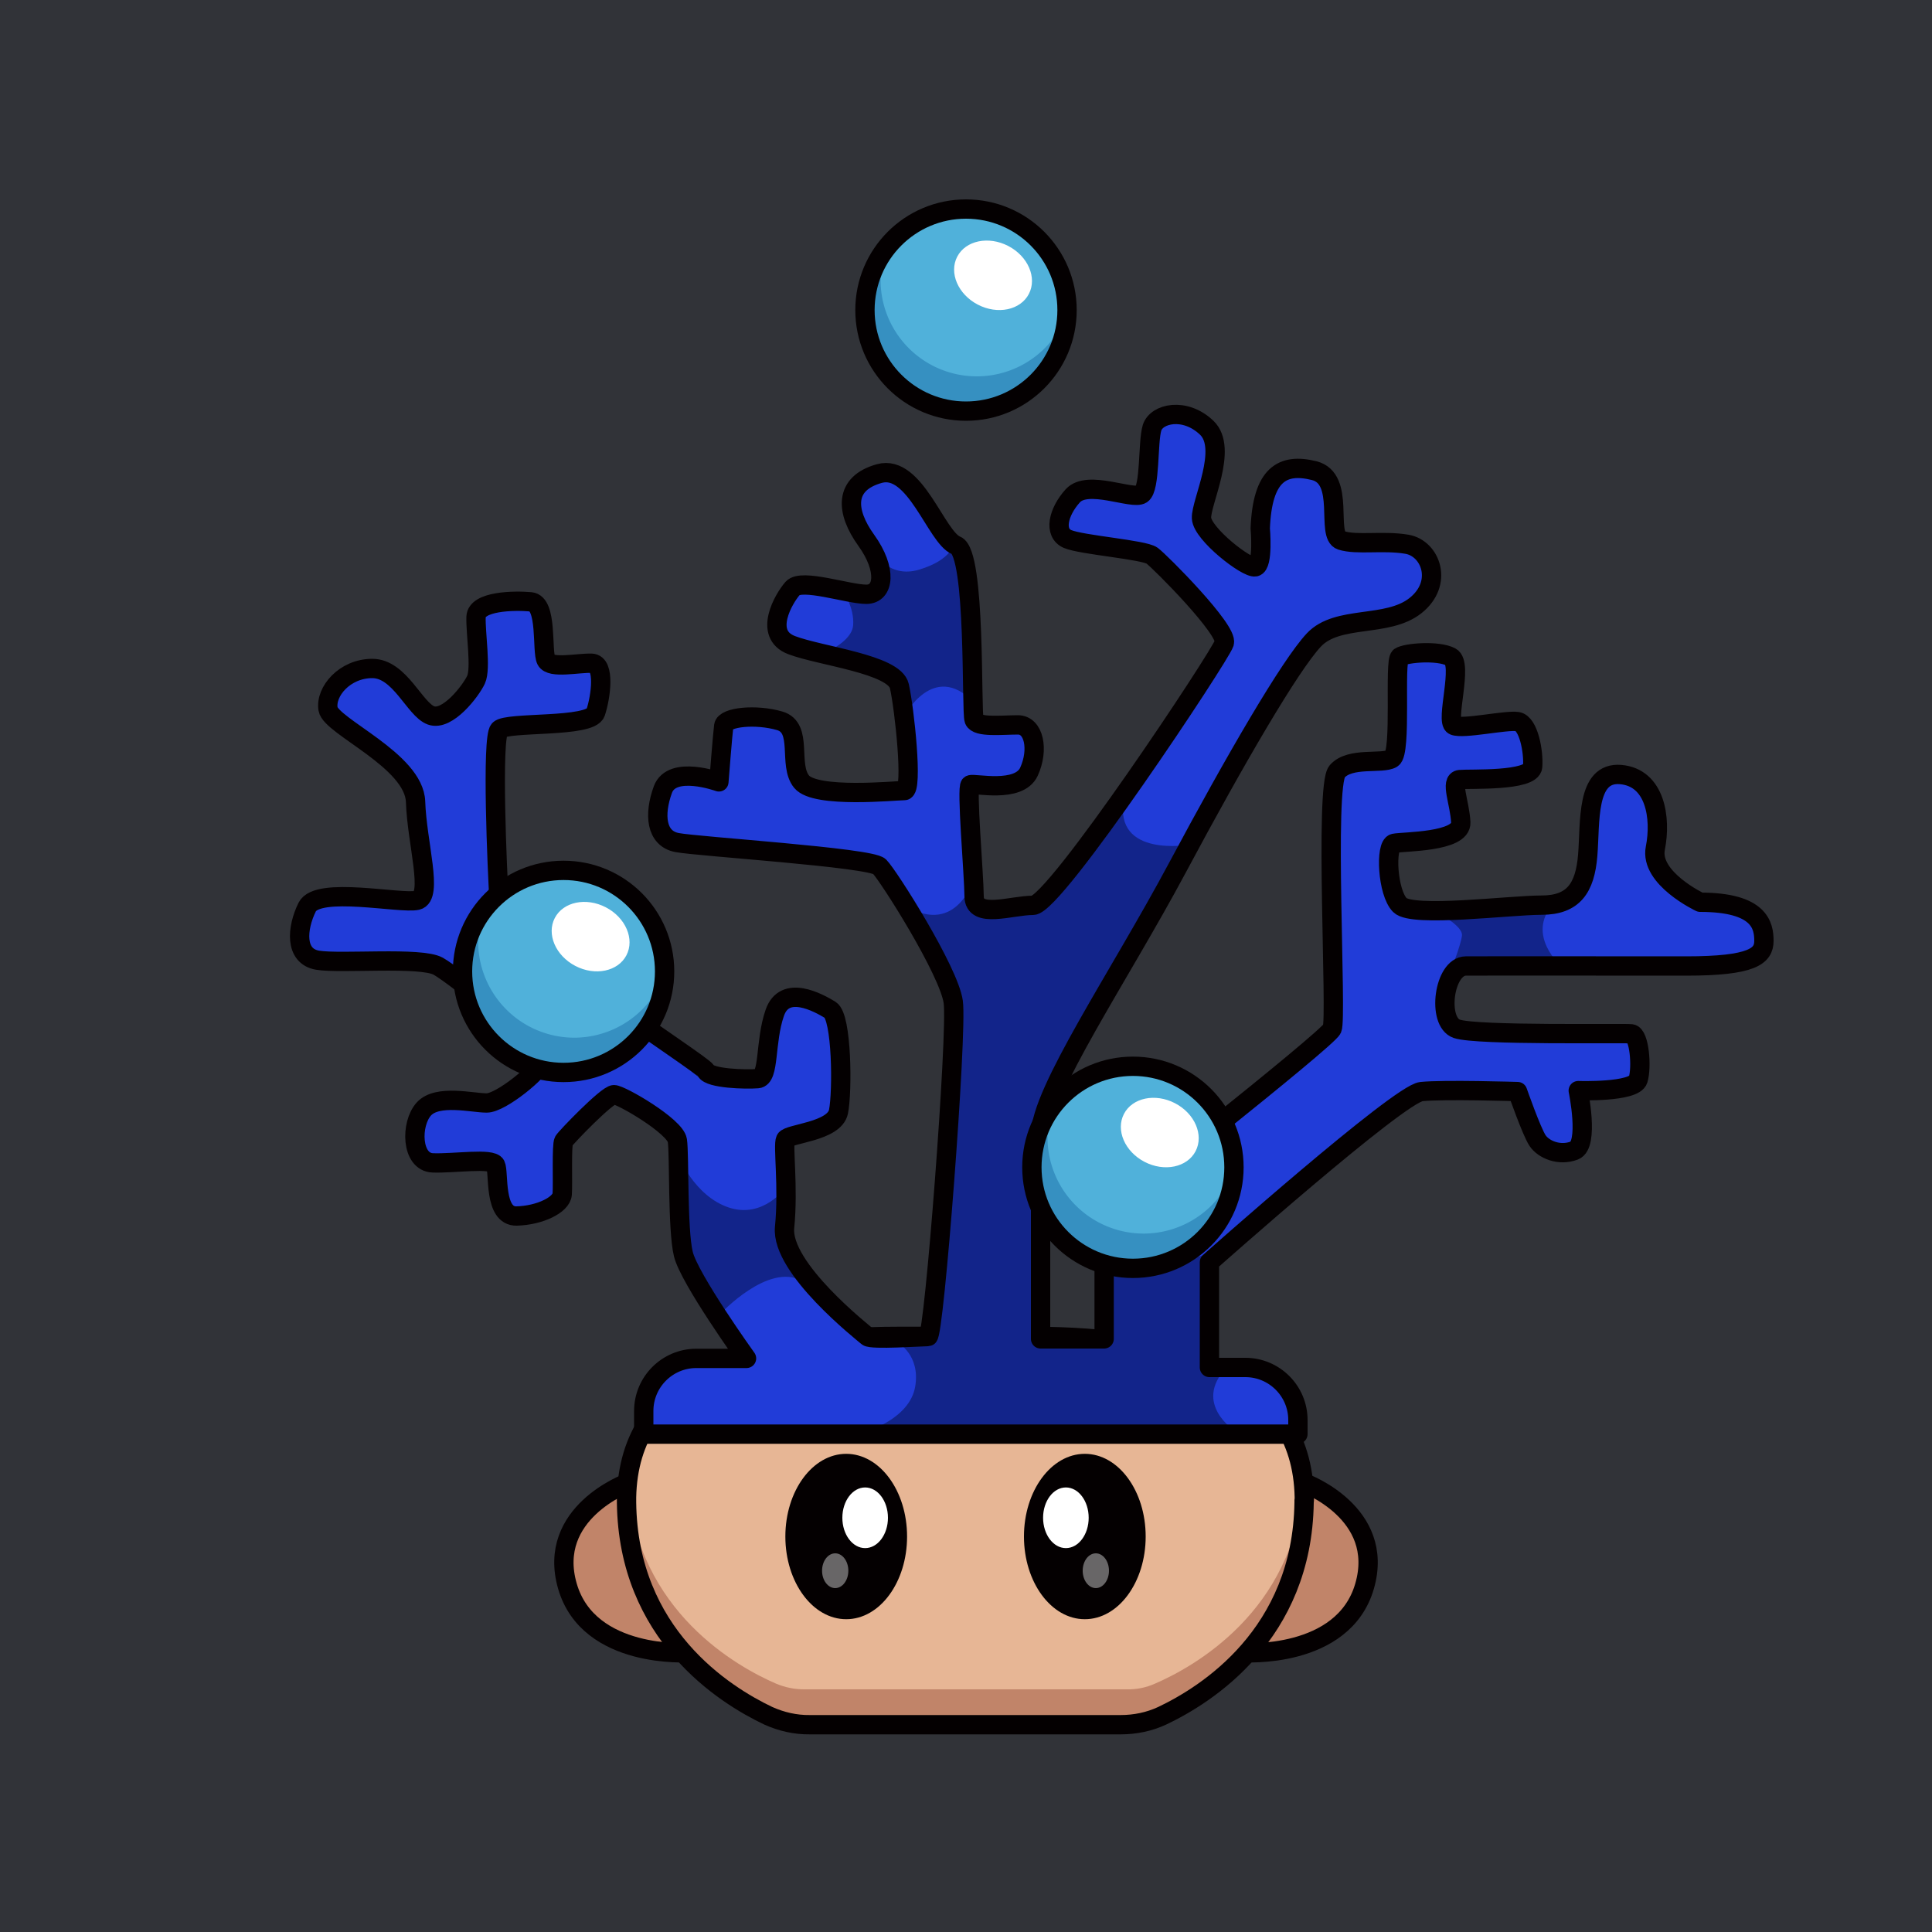
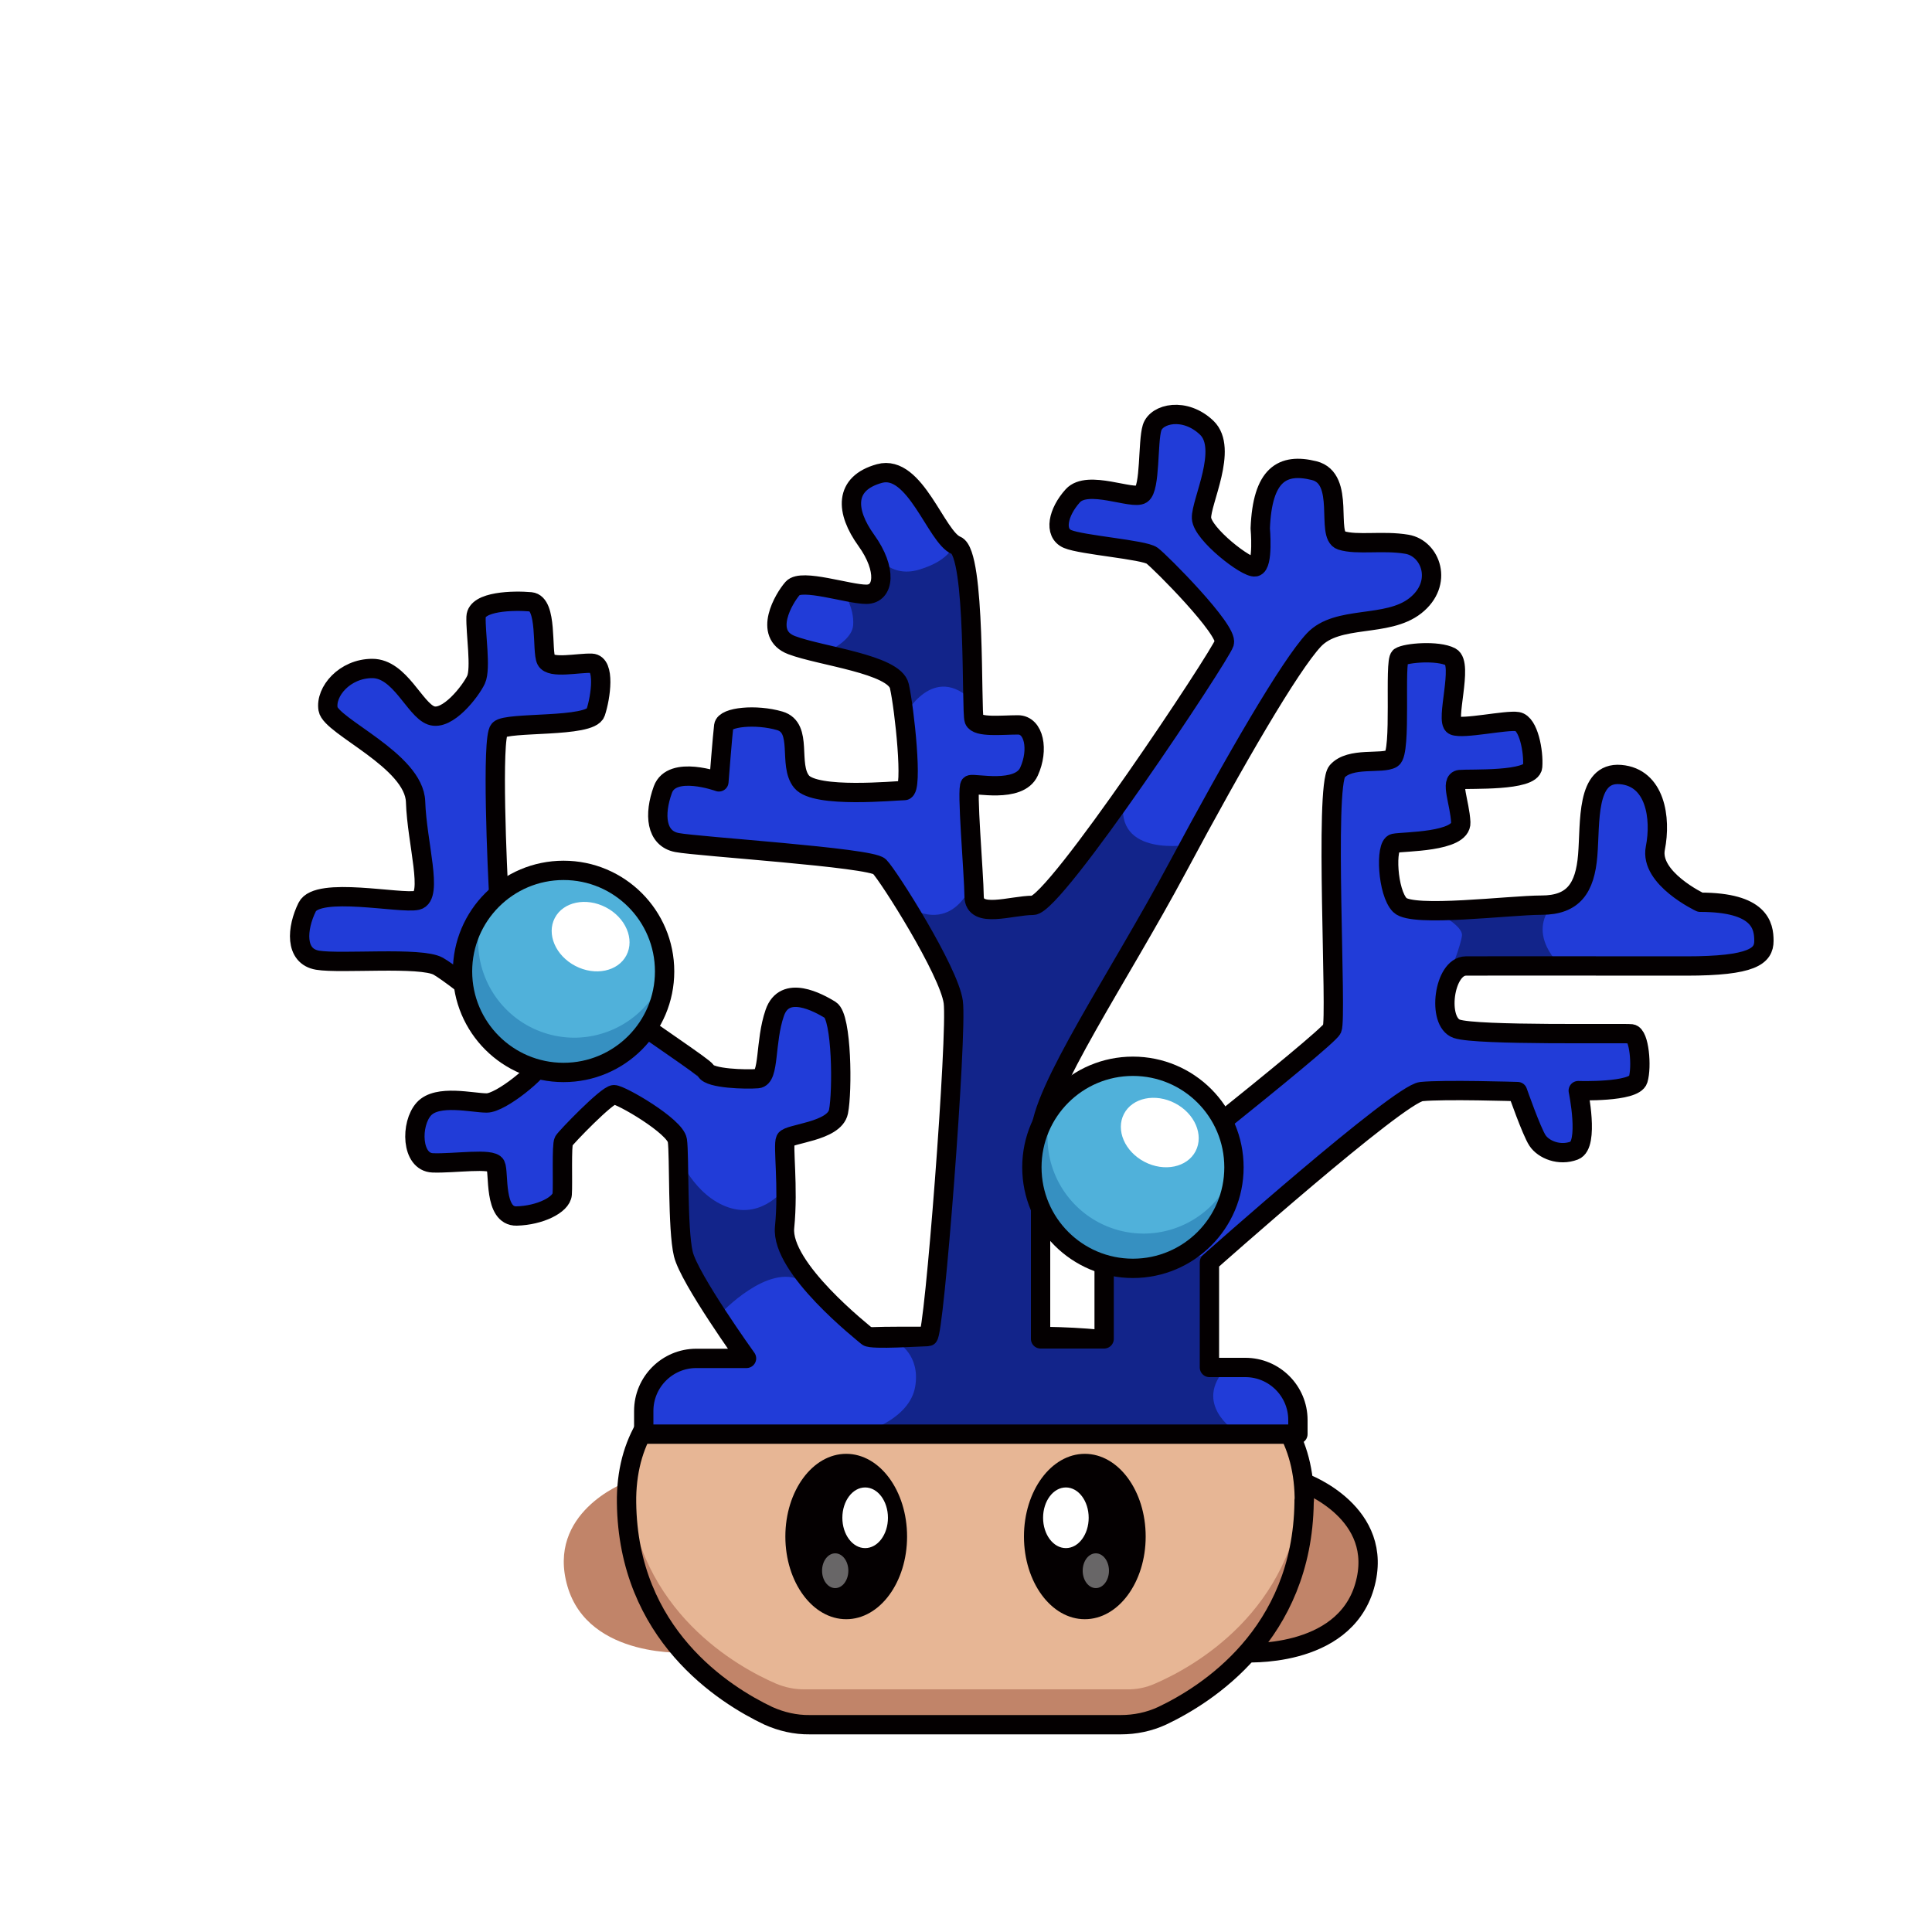
<svg xmlns="http://www.w3.org/2000/svg" id="a" viewBox="0 0 1000 1000">
  <defs>
    <style>.e,.g,.j,.k,.m,.n{stroke-width:0}.e{isolation:isolate;opacity:.4}.e,.k{fill:#fff}.g{fill:#3690c1}.p{fill:none;stroke:#040001;stroke-linecap:round;stroke-linejoin:round}.j{fill:#c18469}.p{stroke-width:10px}.m{fill:#040001}.n{fill:#50b1da}</style>
  </defs>
-   <path id="b" d="M0 0h1000v1000H0V0Z" style="fill:#313338;stroke-width:0" />
  <g id="c">
    <path d="M0 0h1000v1000H0V0Z" style="fill:none;stroke-width:0" />
    <path class="j" d="M356.5 855.4s-51.8 3.6-62.8-34.4 29.4-53.4 29.4-53.4 5.8 48.6 33.4 87.8Z" />
-     <path class="p" d="M356.5 855.4s-51.8 3.6-62.8-34.4 31.1-53.4 31.1-53.4 4.1 48.6 31.7 87.8h0Z" />
    <path class="j" d="M643.5 855.4s51.8 3.6 62.8-34.4-29.4-53.4-29.4-53.4-5.8 48.6-33.4 87.8Z" />
    <path class="p" d="M643.5 855.4s51.8 3.6 62.8-34.4-31.1-53.4-31.1-53.4-4.1 48.6-31.7 87.8h0Z" />
    <path d="M675.1 776.6V775c-1.2-63.4-64.1-83.2-140.7-83.2H465c-76.6 0-139.5 19.9-140.7 83.3v2.7c1 72.5 56.9 103.3 77.4 112.2 4.6 1.9 9.4 2.9 14.3 2.9h167.3c5 0 9.8-1 14.3-3 20.5-8.8 76.5-39.6 77.4-112.1v-1l.1-.2Z" style="fill:#e7b695;stroke-width:0" />
    <path class="j" d="M597.7 871.5c-4.5 2-9.4 3-14.3 2.9H416.1c-4.9 0-9.7-1-14.3-2.9-19.7-8.5-72-37.1-77-103.5-.2 2.3-.3 4.6-.3 7v2.6c.8 72.6 56.8 103.4 77.4 112.2 4.5 2 9.3 3 14.3 3h167.2c5 0 9.8-1 14.3-3 20.6-8.8 76.5-39.6 77.4-112.2V775c0-2.4-.2-4.7-.4-7-5 66.4-57.3 95-77 103.5Z" />
    <ellipse class="m" cx="438" cy="795.3" rx="31.5" ry="42.8" />
    <ellipse class="k" cx="447.8" cy="785.6" rx="11.8" ry="15.7" />
    <ellipse class="e" cx="432.3" cy="813" rx="6.8" ry="9" />
    <ellipse class="m" cx="561.5" cy="795.3" rx="31.5" ry="42.8" />
    <ellipse class="k" cx="551.7" cy="785.6" rx="11.8" ry="15.7" />
    <ellipse class="e" cx="567.2" cy="813" rx="6.8" ry="9" />
    <path class="p" d="M675.1 776.6v-.7h0v-1c-1.2-63.4-64.1-83.2-140.7-83.2H465c-76.6 0-139.5 19.9-140.7 83.3v1h0v1.7h0c.8 68.3 50.5 99.5 73.4 110.4 6.7 3 14 4.7 21.4 4.6h161c7.4 0 14.7-1.5 21.4-4.6 23-10.9 72.6-42.1 73.5-110.5h0v-1h.1Z" />
    <path d="M671.8 742.2c0-19-15.4-34.4-34.3-34.4H626v-54.5s98-87.1 109.7-88.3 49.8 0 49.8 0 7.2 20.6 10.3 25.3 11.4 8.2 19.1 5.2 2-31 2-31 29 1 31-5.7.6-23.2-3.5-23.7-80 1-90.4-2.6-6.7-32.4 4.7-32.5 79.5 0 114 0 40.3-5.2 40.3-13-2-20-33-20c0 0-26.3-12.4-23.2-28s0-36.6-18-38.1-15.6 24.8-17 41.8-7.4 25.8-23.9 25.8-66.8 6.5-73.3 0-7.7-31-3-32 35-.5 34.5-10.8-5.7-21.7-.5-22.2 37.1 1 37.7-6.7-2.1-22.3-7.8-23.3-28.4 4.1-33 2 5.1-32-1.6-35.5-23.2-2.1-26.3 0 1 49.5-4.1 52.6-21.7-1-28.4 6.7 0 127.5-2.6 133.2-118 96.5-118 96.5v64h-32.9V587.3c0-22.2 40.7-81.8 70.9-138.3s58.2-104.5 70.5-117.7 37.9-6.2 52.6-17.8 8-29.7-4.4-31.8-25.8.6-34-2 2.5-32-14-36.1-26.8 2-27.9 29.9c0 0 1.7 19-2.6 19.9s-27.4-17-27.8-25.2 14-36 2.7-46.8-26-7.4-28.3 0-.8 31.3-5.4 34.4c-4.7 3.1-27.9-7.7-35.6.8-7.7 8.5-10 19.3-2.7 22.4s39.5 5.5 43.7 8.6 39.5 38.5 37.4 45.2-87.7 135.8-99 135.8-30.4 7.2-30.5-4.6-4.1-56.8-2-57.8 25.2 4.6 30.4-6.8 2.6-24.2-5.7-24.2-21.1 1.5-22.7-2.6 1-86.2-9.3-90.3-21.2-42.3-39.7-37.2-17.6 19.6-6.8 34.6 9.3 27.9 0 27.9-33.5-8.3-38.1-3.1-15.5 23.7-.6 29.4 53.2 9.8 55.8 21.2 7.2 54.1 2.6 54.1-46 4.2-53.2-4.6 1-27.9-11.3-31.5-28.4-2-29 2.6-2.5 29-2.5 29-24.3-8.9-29 4-3.6 25.3 7.3 27.4 100.1 7.7 104.8 12.4 36 54.1 38.2 70.1-9.9 173.2-13 173.2-29.4 1.8-31.4 0-45-35.4-42.9-56.5-1-42.4.5-45.5 25.3-4 27.4-14.4 1.8-49-4.3-52.7-23.6-13.4-28.7 1.6c-5.2 15-2.6 33.5-8.8 34s-24.8 0-26.8-4-105.9-69.4-107-86.8-4-85.5 0-89.8 47.2-.8 49.9-8.9 5-25.2-2-25.5-21.2 3-23.6-1.6.8-29.4-8-30.2-28-.4-28.3 7.8 2.7 26.7 0 32.5-14.8 21.6-23.3 18.5S207 346 192.7 346s-24.4 12-22.9 21 44.6 26.6 45.3 48 9.3 49 .8 51-51.5-7.4-56.9 3.5-6.6 25.5 5.4 27.5 53.4-1.9 62.4 3.1 56.5 43 54.5 48.7-22 22.1-29.4 22.1-25.5-4.6-32.5 3.1-6.6 27.5 4.6 27.9 30.6-2.7 32.5 1.1-1.1 26.7 10.9 26.4 23.2-5.8 23.6-11.3-.4-25.5.8-27.5 22.4-24 26-24 31.7 16.3 32.8 23.7 0 46 3.1 58.8 32.7 54 32.7 54h-18.9c-19 0-34.3 15.4-34.3 34.3v4.8h338.6Z" style="fill:#213cd8;stroke-width:0" />
    <path d="M624.5 649.1s-19 9-29.4-10.8 14.7-39.6 14.7-39.6L571.6 629v64l-32.9-1.3V584.1l66.2-126.6 11-20.3s-39.5 7-34.2-23.4c0 0-42 54.4-47 54.7s-30.3 3.6-30.3 3.6l-.4-17s-8.7 29.2-34.7 14.1c0 0 22 38.6 24.4 53.5 2.4 15-6.6 112.1-6.6 112.1l-6.5 57H449s-37.2-38-41-46-1.2-31.3-1.2-31.3-11.6 16.5-29.6 10.5-26.2-27-26.2-27-.8 36.5 1.8 46c1.7 6.3 4 12.5 7 18.3l13 17.8s24.7-26.7 42.2-17.2 31.1 29.4 31.1 29.4l3.9 2.5h14.5s12 6.4 9.2 22.9-24.7 23-24.7 23h190.3s-22-14-4.7-32.6l-5.4.4-3.2-55.3-1.6-4 .1-.1ZM228.2 499s7.4 7.2 19.3-2.9c11.9-10 11.6-22.7 11.6-22.7l48.2 39.3 12 8.6s-35.3-1.5-38.2 26l-53-48.4.1.1ZM468 370.7s15-28.7 35.7-7.5l-1.5-49.6-.8-10s-2.8-16.3-3.6-17.9-4.1-4.3-4.1-4.3-1 8.3-17.8 13.4-24.1-10.2-24.1-10.2 7 15.3 2.2 20.6-17.3 1.3-17.3 1.3 5.5 8.1 4.9 17-15.4 14.7-15.4 14.7 34 6 37.7 12.3 4.1 20.2 4.1 20.2Zm274 100.7s15.5 7.4 14.7 13-6 18.4-6 18.4L808 500s-18.3-15.9-4.2-32l-43.5 2.3-18.3 1v.1Z" style="stroke-width:0;fill:#12248a" />
    <path class="p" d="M671.8 742.2V735c0-15-12.2-27.2-27.2-27.2H626v-54.5s98-87.1 109.7-88.3 49.8 0 49.8 0 7.2 20.6 10.3 25.3 11.3 8.2 19.1 5.2 2-31 2-31 29 1 31-5.7.6-23.2-3.5-23.7-80 1-90.4-2.6-6.7-32.4 4.7-32.5 79.5 0 114 0 40.3-5.2 40.3-13-2-20-33-20c0 0-26.3-12.4-23.2-28s0-36.6-18-38.1-15.6 24.8-17 41.8-7.4 25.8-23.9 25.8-66.8 6.5-73.3 0-7.7-31-3-32 35-.5 34.5-10.8-5.7-21.7-.5-22.2 37.1 1 37.7-6.7-2.1-22.3-7.8-23.3-28.4 4.1-33 2 5.1-32-1.6-35.5-23.2-2.1-26.3 0 1 49.5-4.1 52.6-21.7-1-28.4 6.7 0 127.5-2.6 133.2-118 96.5-118 96.5v64h-32.9V587.3c0-22.2 40.7-81.8 70.9-138.3s58.2-104.5 70.5-117.7 37.9-6.2 52.6-17.8 8-29.7-4.4-31.8-25.8.6-34-2 2.5-32-14-36.1-26.8 2-27.9 29.9c0 0 1.7 19-2.6 19.9s-27.4-17-27.8-25.2 14-36 2.7-46.8-26-7.4-28.3 0-.8 31.3-5.4 34.4c-4.7 3.1-27.9-7.7-35.6.8-7.7 8.5-10 19.3-2.7 22.4s39.5 5.5 43.7 8.6 39.5 38.5 37.4 45.2-87.7 135.8-99 135.8-30.4 7.2-30.5-4.6-4.1-56.8-2-57.8 25.2 4.6 30.4-6.8 2.6-24.2-5.7-24.2-21.1 1.5-22.7-2.6 1-86.2-9.3-90.3-21.2-42.3-39.7-37.2-17.6 19.6-6.8 34.6 9.3 27.9 0 27.9-33.5-8.3-38.1-3.1-15.5 23.7-.6 29.4 53.2 9.8 55.8 21.2 7.2 54.1 2.6 54.1-46 4.2-53.2-4.6 1-27.9-11.3-31.5-28.4-2-29 2.6-2.5 29-2.5 29-24.3-8.9-29 4-3.6 25.3 7.3 27.4 100.1 7.7 104.8 12.4 36 54.1 38.2 70.1-9.9 173.2-13 173.2-29.4 1.8-31.4 0-45-35.4-42.9-56.5-1-42.4.5-45.5 25.3-4 27.4-14.4 1.8-49-4.3-52.7-23.6-13.4-28.7 1.6c-5.2 15-2.6 33.5-8.8 34s-24.8 0-26.8-4-105.9-69.4-107-86.8-4-85.5 0-89.8 47.2-.8 49.9-8.9 5-25.2-2-25.5-21.2 3-23.6-1.6.8-29.4-8-30.2-28-.4-28.3 7.8 2.7 26.7 0 32.5-14.8 21.6-23.3 18.5S207 346 192.7 346s-24.4 12-22.9 21 44.6 26.6 45.3 48 9.3 49 .8 51-51.5-7.4-56.9 3.5-6.6 25.5 5.4 27.5 53.4-1.9 62.4 3.1 56.5 43 54.5 48.7-22 22.1-29.4 22.1-25.5-4.6-32.5 3.1-6.6 27.5 4.6 27.9 30.6-2.7 32.5 1.1-1.1 26.7 10.9 26.4 23.2-5.8 23.6-11.3-.4-25.5.8-27.5 22.4-24 26-24 31.7 16.3 32.8 23.7 0 46 3.1 58.8 32.7 54 32.7 54h-26c-15 0-27.2 12.2-27.2 27.2h0v12h338.6v-.1Z" />
-     <circle class="n" cx="500" cy="160.5" r="52.3" />
-     <path class="g" d="M505.5 194.8a49.8 49.8 0 0 1-47-66 52.3 52.3 0 1 0 93.8 33.4 49.8 49.8 0 0 1-46.8 32.6Z" />
-     <circle cx="500" cy="160.5" r="52.3" style="stroke:#040001;stroke-linecap:round;stroke-linejoin:round;fill:none;stroke-width:10px" />
+     <path class="g" d="M505.5 194.8Z" />
    <ellipse class="k" cx="514" cy="142.5" rx="17.1" ry="20.9" transform="rotate(-62.5 514 142.5)" />
    <circle class="n" cx="586.4" cy="604.2" r="52.3" />
    <path class="g" d="M591.9 638.5a49.8 49.8 0 0 1-47-66 52.3 52.3 0 1 0 93.7 33.4 49.8 49.8 0 0 1-46.8 32.6h.1Z" />
    <circle class="p" cx="586.4" cy="604.2" r="52.3" />
    <ellipse class="k" cx="600.3" cy="586.2" rx="17.1" ry="20.9" transform="rotate(-62.5 600.3 586.2)" />
    <circle class="n" cx="291.7" cy="502.8" r="52.3" />
    <path class="g" d="M297.2 537.1a49.8 49.8 0 0 1-47-66 52.3 52.3 0 1 0 93.7 33.4 49.8 49.8 0 0 1-46.7 32.6Z" />
    <circle class="p" cx="291.7" cy="502.8" r="52.3" />
    <ellipse class="k" cx="305.7" cy="484.8" rx="17.1" ry="20.9" transform="rotate(-62.5 305.7 484.8)" />
  </g>
</svg>